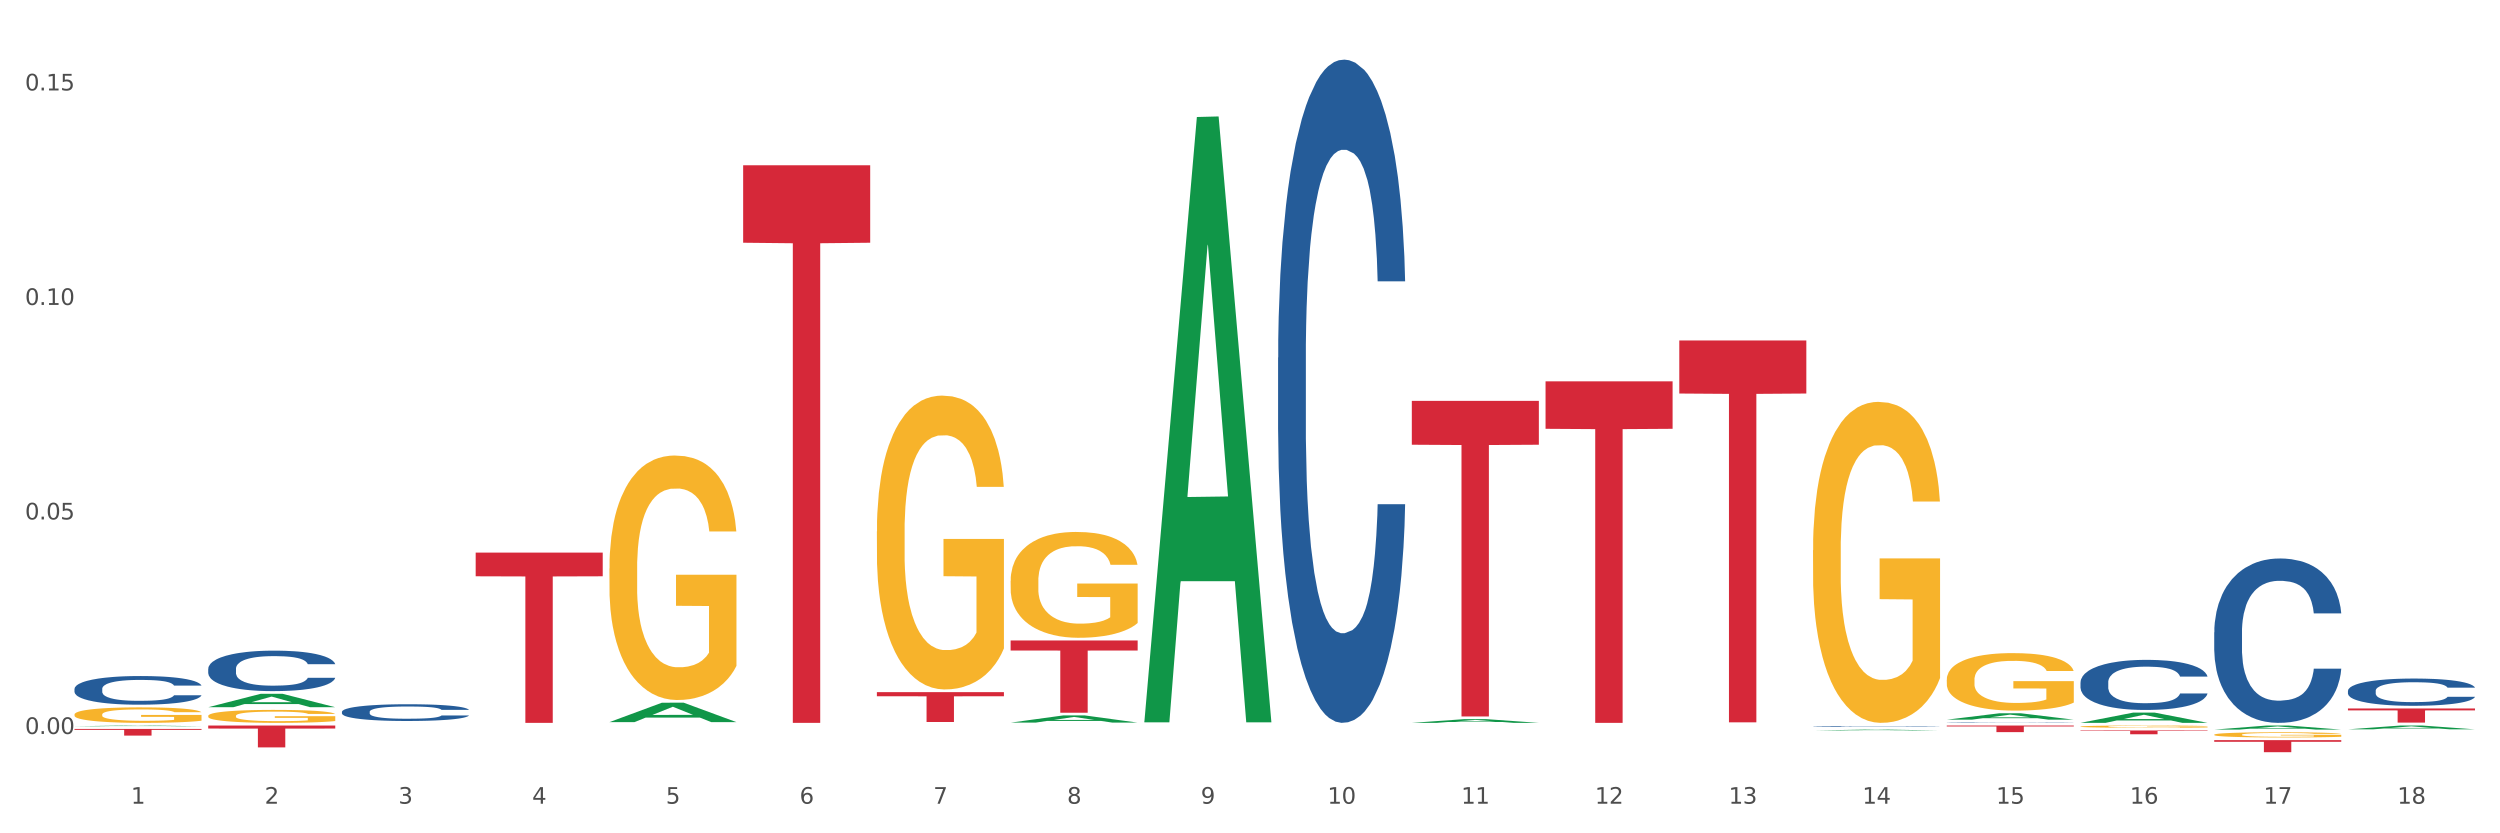
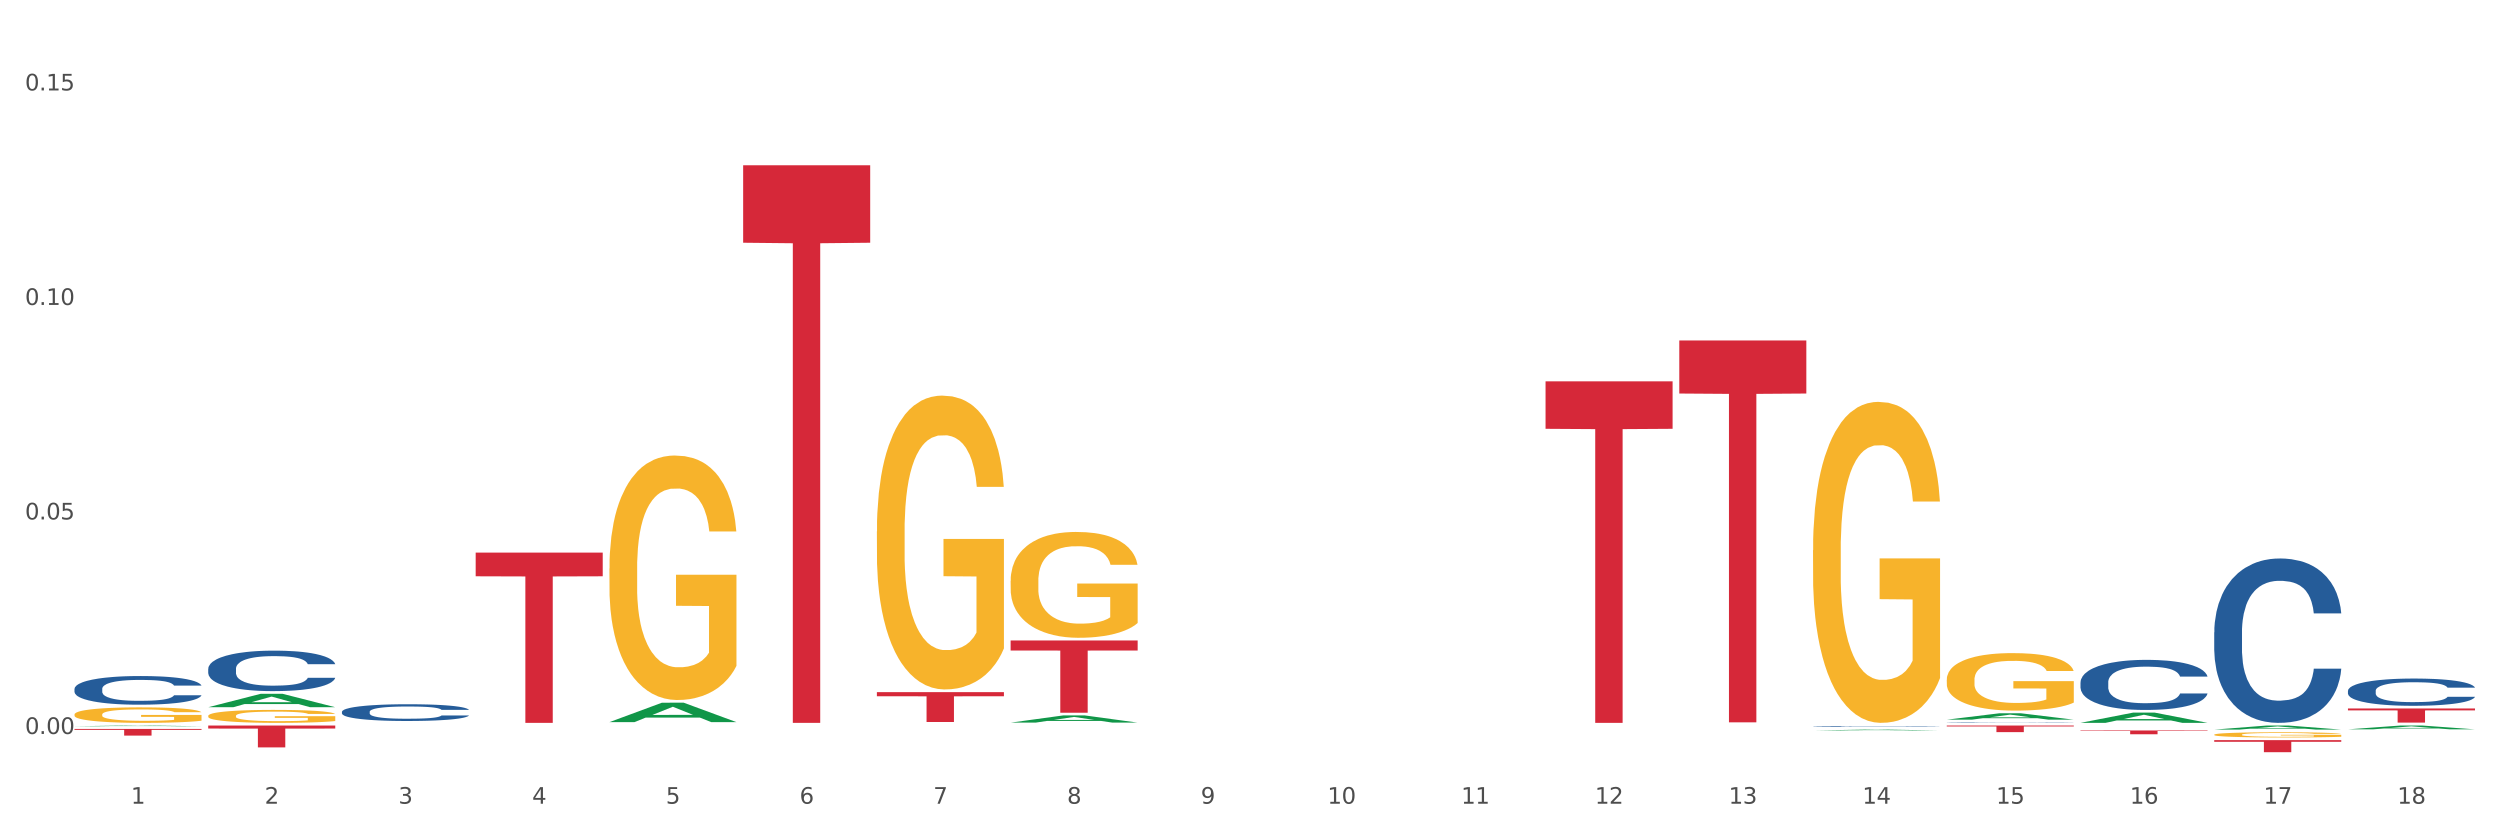
<svg xmlns="http://www.w3.org/2000/svg" xmlns:xlink="http://www.w3.org/1999/xlink" width="1080pt" height="360pt" viewBox="0 0 1080 360" version="1.1">
  <rect x="0" y="0" width="1080" height="360" fill="#333333" stroke="none" />
  <defs>
    <style type="text/css">*{stroke-linejoin: round; stroke-linecap: butt}</style>
  </defs>
  <g id="figure_1">
    <g id="patch_1">
      <path d="M 0 360  L 1080 360  L 1080 0  L 0 0  z " style="fill: #ffffff; stroke: #ffffff; stroke-linejoin: miter" />
    </g>
    <g id="axes_1">
      <g id="matplotlib.axis_1">
        <g id="xtick_1">
          <g id="text_1">
            <g style="fill: #4d4d4d" transform="translate(56.563 347.204) scale(0.096 -0.096)">
              <defs>
                <path id="DejaVuSans-31" d="M 794 531  L 1825 531  L 1825 4091  L 703 3866  L 703 4441  L 1819 4666  L 2450 4666  L 2450 531  L 3481 531  L 3481 0  L 794 0  L 794 531  z " transform="scale(0.016)" />
              </defs>
              <use xlink:href="#DejaVuSans-31" />
            </g>
          </g>
        </g>
        <g id="xtick_2">
          <g id="text_2">
            <g style="fill: #4d4d4d" transform="translate(114.336 347.204) scale(0.096 -0.096)">
              <defs>
                <path id="DejaVuSans-32" d="M 1228 531  L 3431 531  L 3431 0  L 469 0  L 469 531  Q 828 903 1448 1529  Q 2069 2156 2228 2338  Q 2531 2678 2651 2914  Q 2772 3150 2772 3378  Q 2772 3750 2511 3984  Q 2250 4219 1831 4219  Q 1534 4219 1204 4116  Q 875 4013 500 3803  L 500 4441  Q 881 4594 1212 4672  Q 1544 4750 1819 4750  Q 2544 4750 2975 4387  Q 3406 4025 3406 3419  Q 3406 3131 3298 2873  Q 3191 2616 2906 2266  Q 2828 2175 2409 1742  Q 1991 1309 1228 531  z " transform="scale(0.016)" />
              </defs>
              <use xlink:href="#DejaVuSans-32" />
            </g>
          </g>
        </g>
        <g id="xtick_3">
          <g id="text_3">
            <g style="fill: #4d4d4d" transform="translate(172.109 347.204) scale(0.096 -0.096)">
              <defs>
                <path id="DejaVuSans-33" d="M 2597 2516  Q 3050 2419 3304 2112  Q 3559 1806 3559 1356  Q 3559 666 3084 287  Q 2609 -91 1734 -91  Q 1441 -91 1130 -33  Q 819 25 488 141  L 488 750  Q 750 597 1062 519  Q 1375 441 1716 441  Q 2309 441 2620 675  Q 2931 909 2931 1356  Q 2931 1769 2642 2001  Q 2353 2234 1838 2234  L 1294 2234  L 1294 2753  L 1863 2753  Q 2328 2753 2575 2939  Q 2822 3125 2822 3475  Q 2822 3834 2567 4026  Q 2313 4219 1838 4219  Q 1578 4219 1281 4162  Q 984 4106 628 3988  L 628 4550  Q 988 4650 1302 4700  Q 1616 4750 1894 4750  Q 2613 4750 3031 4423  Q 3450 4097 3450 3541  Q 3450 3153 3228 2886  Q 3006 2619 2597 2516  z " transform="scale(0.016)" />
              </defs>
              <use xlink:href="#DejaVuSans-33" />
            </g>
          </g>
        </g>
        <g id="xtick_4">
          <g id="text_4">
            <g style="fill: #4d4d4d" transform="translate(229.882 347.204) scale(0.096 -0.096)">
              <defs>
                <path id="DejaVuSans-34" d="M 2419 4116  L 825 1625  L 2419 1625  L 2419 4116  z M 2253 4666  L 3047 4666  L 3047 1625  L 3713 1625  L 3713 1100  L 3047 1100  L 3047 0  L 2419 0  L 2419 1100  L 313 1100  L 313 1709  L 2253 4666  z " transform="scale(0.016)" />
              </defs>
              <use xlink:href="#DejaVuSans-34" />
            </g>
          </g>
        </g>
        <g id="xtick_5">
          <g id="text_5">
            <g style="fill: #4d4d4d" transform="translate(287.655 347.204) scale(0.096 -0.096)">
              <defs>
                <path id="DejaVuSans-35" d="M 691 4666  L 3169 4666  L 3169 4134  L 1269 4134  L 1269 2991  Q 1406 3038 1543 3061  Q 1681 3084 1819 3084  Q 2600 3084 3056 2656  Q 3513 2228 3513 1497  Q 3513 744 3044 326  Q 2575 -91 1722 -91  Q 1428 -91 1123 -41  Q 819 9 494 109  L 494 744  Q 775 591 1075 516  Q 1375 441 1709 441  Q 2250 441 2565 725  Q 2881 1009 2881 1497  Q 2881 1984 2565 2268  Q 2250 2553 1709 2553  Q 1456 2553 1204 2497  Q 953 2441 691 2322  L 691 4666  z " transform="scale(0.016)" />
              </defs>
              <use xlink:href="#DejaVuSans-35" />
            </g>
          </g>
        </g>
        <g id="xtick_6">
          <g id="text_6">
            <g style="fill: #4d4d4d" transform="translate(345.428 347.204) scale(0.096 -0.096)">
              <defs>
                <path id="DejaVuSans-36" d="M 2113 2584  Q 1688 2584 1439 2293  Q 1191 2003 1191 1497  Q 1191 994 1439 701  Q 1688 409 2113 409  Q 2538 409 2786 701  Q 3034 994 3034 1497  Q 3034 2003 2786 2293  Q 2538 2584 2113 2584  z M 3366 4563  L 3366 3988  Q 3128 4100 2886 4159  Q 2644 4219 2406 4219  Q 1781 4219 1451 3797  Q 1122 3375 1075 2522  Q 1259 2794 1537 2939  Q 1816 3084 2150 3084  Q 2853 3084 3261 2657  Q 3669 2231 3669 1497  Q 3669 778 3244 343  Q 2819 -91 2113 -91  Q 1303 -91 875 529  Q 447 1150 447 2328  Q 447 3434 972 4092  Q 1497 4750 2381 4750  Q 2619 4750 2861 4703  Q 3103 4656 3366 4563  z " transform="scale(0.016)" />
              </defs>
              <use xlink:href="#DejaVuSans-36" />
            </g>
          </g>
        </g>
        <g id="xtick_7">
          <g id="text_7">
            <g style="fill: #4d4d4d" transform="translate(403.201 347.204) scale(0.096 -0.096)">
              <defs>
                <path id="DejaVuSans-37" d="M 525 4666  L 3525 4666  L 3525 4397  L 1831 0  L 1172 0  L 2766 4134  L 525 4134  L 525 4666  z " transform="scale(0.016)" />
              </defs>
              <use xlink:href="#DejaVuSans-37" />
            </g>
          </g>
        </g>
        <g id="xtick_8">
          <g id="text_8">
            <g style="fill: #4d4d4d" transform="translate(460.974 347.204) scale(0.096 -0.096)">
              <defs>
                <path id="DejaVuSans-38" d="M 2034 2216  Q 1584 2216 1326 1975  Q 1069 1734 1069 1313  Q 1069 891 1326 650  Q 1584 409 2034 409  Q 2484 409 2743 651  Q 3003 894 3003 1313  Q 3003 1734 2745 1975  Q 2488 2216 2034 2216  z M 1403 2484  Q 997 2584 770 2862  Q 544 3141 544 3541  Q 544 4100 942 4425  Q 1341 4750 2034 4750  Q 2731 4750 3128 4425  Q 3525 4100 3525 3541  Q 3525 3141 3298 2862  Q 3072 2584 2669 2484  Q 3125 2378 3379 2068  Q 3634 1759 3634 1313  Q 3634 634 3220 271  Q 2806 -91 2034 -91  Q 1263 -91 848 271  Q 434 634 434 1313  Q 434 1759 690 2068  Q 947 2378 1403 2484  z M 1172 3481  Q 1172 3119 1398 2916  Q 1625 2713 2034 2713  Q 2441 2713 2670 2916  Q 2900 3119 2900 3481  Q 2900 3844 2670 4047  Q 2441 4250 2034 4250  Q 1625 4250 1398 4047  Q 1172 3844 1172 3481  z " transform="scale(0.016)" />
              </defs>
              <use xlink:href="#DejaVuSans-38" />
            </g>
          </g>
        </g>
        <g id="xtick_9">
          <g id="text_9">
            <g style="fill: #4d4d4d" transform="translate(518.747 347.204) scale(0.096 -0.096)">
              <defs>
                <path id="DejaVuSans-39" d="M 703 97  L 703 672  Q 941 559 1184 500  Q 1428 441 1663 441  Q 2288 441 2617 861  Q 2947 1281 2994 2138  Q 2813 1869 2534 1725  Q 2256 1581 1919 1581  Q 1219 1581 811 2004  Q 403 2428 403 3163  Q 403 3881 828 4315  Q 1253 4750 1959 4750  Q 2769 4750 3195 4129  Q 3622 3509 3622 2328  Q 3622 1225 3098 567  Q 2575 -91 1691 -91  Q 1453 -91 1209 -44  Q 966 3 703 97  z M 1959 2075  Q 2384 2075 2632 2365  Q 2881 2656 2881 3163  Q 2881 3666 2632 3958  Q 2384 4250 1959 4250  Q 1534 4250 1286 3958  Q 1038 3666 1038 3163  Q 1038 2656 1286 2365  Q 1534 2075 1959 2075  z " transform="scale(0.016)" />
              </defs>
              <use xlink:href="#DejaVuSans-39" />
            </g>
          </g>
        </g>
        <g id="xtick_10">
          <g id="text_10">
            <g style="fill: #4d4d4d" transform="translate(573.466 347.204) scale(0.096 -0.096)">
              <defs>
                <path id="DejaVuSans-30" d="M 2034 4250  Q 1547 4250 1301 3770  Q 1056 3291 1056 2328  Q 1056 1369 1301 889  Q 1547 409 2034 409  Q 2525 409 2770 889  Q 3016 1369 3016 2328  Q 3016 3291 2770 3770  Q 2525 4250 2034 4250  z M 2034 4750  Q 2819 4750 3233 4129  Q 3647 3509 3647 2328  Q 3647 1150 3233 529  Q 2819 -91 2034 -91  Q 1250 -91 836 529  Q 422 1150 422 2328  Q 422 3509 836 4129  Q 1250 4750 2034 4750  z " transform="scale(0.016)" />
              </defs>
              <use xlink:href="#DejaVuSans-31" />
              <use xlink:href="#DejaVuSans-30" transform="translate(63.623 0)" />
            </g>
          </g>
        </g>
        <g id="xtick_11">
          <g id="text_11">
            <g style="fill: #4d4d4d" transform="translate(631.239 347.204) scale(0.096 -0.096)">
              <use xlink:href="#DejaVuSans-31" />
              <use xlink:href="#DejaVuSans-31" transform="translate(63.623 0)" />
            </g>
          </g>
        </g>
        <g id="xtick_12">
          <g id="text_12">
            <g style="fill: #4d4d4d" transform="translate(689.012 347.204) scale(0.096 -0.096)">
              <use xlink:href="#DejaVuSans-31" />
              <use xlink:href="#DejaVuSans-32" transform="translate(63.623 0)" />
            </g>
          </g>
        </g>
        <g id="xtick_13">
          <g id="text_13">
            <g style="fill: #4d4d4d" transform="translate(746.785 347.204) scale(0.096 -0.096)">
              <use xlink:href="#DejaVuSans-31" />
              <use xlink:href="#DejaVuSans-33" transform="translate(63.623 0)" />
            </g>
          </g>
        </g>
        <g id="xtick_14">
          <g id="text_14">
            <g style="fill: #4d4d4d" transform="translate(804.558 347.204) scale(0.096 -0.096)">
              <use xlink:href="#DejaVuSans-31" />
              <use xlink:href="#DejaVuSans-34" transform="translate(63.623 0)" />
            </g>
          </g>
        </g>
        <g id="xtick_15">
          <g id="text_15">
            <g style="fill: #4d4d4d" transform="translate(862.331 347.204) scale(0.096 -0.096)">
              <use xlink:href="#DejaVuSans-31" />
              <use xlink:href="#DejaVuSans-35" transform="translate(63.623 0)" />
            </g>
          </g>
        </g>
        <g id="xtick_16">
          <g id="text_16">
            <g style="fill: #4d4d4d" transform="translate(920.104 347.204) scale(0.096 -0.096)">
              <use xlink:href="#DejaVuSans-31" />
              <use xlink:href="#DejaVuSans-36" transform="translate(63.623 0)" />
            </g>
          </g>
        </g>
        <g id="xtick_17">
          <g id="text_17">
            <g style="fill: #4d4d4d" transform="translate(977.877 347.204) scale(0.096 -0.096)">
              <use xlink:href="#DejaVuSans-31" />
              <use xlink:href="#DejaVuSans-37" transform="translate(63.623 0)" />
            </g>
          </g>
        </g>
        <g id="xtick_18">
          <g id="text_18">
            <g style="fill: #4d4d4d" transform="translate(1035.65 347.204) scale(0.096 -0.096)">
              <use xlink:href="#DejaVuSans-31" />
              <use xlink:href="#DejaVuSans-38" transform="translate(63.623 0)" />
            </g>
          </g>
        </g>
        <g id="xtick_19" />
        <g id="xtick_20" />
        <g id="xtick_21" />
        <g id="xtick_22" />
        <g id="xtick_23" />
        <g id="xtick_24" />
        <g id="xtick_25" />
        <g id="xtick_26" />
        <g id="xtick_27" />
        <g id="xtick_28" />
        <g id="xtick_29" />
        <g id="xtick_30" />
        <g id="xtick_31" />
        <g id="xtick_32" />
        <g id="xtick_33" />
        <g id="xtick_34" />
        <g id="xtick_35" />
      </g>
      <g id="matplotlib.axis_2">
        <g id="ytick_1">
          <g id="text_19">
            <g style="fill: #4d4d4d" transform="translate(10.8 317.075) scale(0.096 -0.096)">
              <defs>
                <path id="DejaVuSans-2e" d="M 684 794  L 1344 794  L 1344 0  L 684 0  L 684 794  z " transform="scale(0.016)" />
              </defs>
              <use xlink:href="#DejaVuSans-30" />
              <use xlink:href="#DejaVuSans-2e" transform="translate(63.623 0)" />
              <use xlink:href="#DejaVuSans-30" transform="translate(95.41 0)" />
              <use xlink:href="#DejaVuSans-30" transform="translate(159.033 0)" />
            </g>
          </g>
        </g>
        <g id="ytick_2">
          <g id="text_20">
            <g style="fill: #4d4d4d" transform="translate(10.8 224.407) scale(0.096 -0.096)">
              <use xlink:href="#DejaVuSans-30" />
              <use xlink:href="#DejaVuSans-2e" transform="translate(63.623 0)" />
              <use xlink:href="#DejaVuSans-30" transform="translate(95.41 0)" />
              <use xlink:href="#DejaVuSans-35" transform="translate(159.033 0)" />
            </g>
          </g>
        </g>
        <g id="ytick_3">
          <g id="text_21">
            <g style="fill: #4d4d4d" transform="translate(10.8 131.74) scale(0.096 -0.096)">
              <use xlink:href="#DejaVuSans-30" />
              <use xlink:href="#DejaVuSans-2e" transform="translate(63.623 0)" />
              <use xlink:href="#DejaVuSans-31" transform="translate(95.41 0)" />
              <use xlink:href="#DejaVuSans-30" transform="translate(159.033 0)" />
            </g>
          </g>
        </g>
        <g id="ytick_4">
          <g id="text_22">
            <g style="fill: #4d4d4d" transform="translate(10.8 39.072) scale(0.096 -0.096)">
              <use xlink:href="#DejaVuSans-30" />
              <use xlink:href="#DejaVuSans-2e" transform="translate(63.623 0)" />
              <use xlink:href="#DejaVuSans-31" transform="translate(95.41 0)" />
              <use xlink:href="#DejaVuSans-35" transform="translate(159.033 0)" />
            </g>
          </g>
        </g>
        <g id="ytick_5" />
        <g id="ytick_6" />
        <g id="ytick_7" />
      </g>
      <g id="PolyCollection_1">
        <path d="M 898.77 312.269  L 898.826 312.265  L 921.459 307.858  L 930.852 307.854  L 953.654 312.277  L 942.79 312.277  L 937.868 311.247  L 914.499 311.247  L 914.33 311.264  L 909.577 312.277  L 898.77 312.277  L 898.77 312.269  L 917.442 310.632  L 934.925 310.628  L 926.268 308.796  L 926.155 308.788  L 926.042 308.801  L 917.385 310.628  L 917.442 310.632  L 898.77 312.269  z " clip-path="url(#pf771d6d472)" style="fill: #109648" />
        <path d="M 956.543 315.189  L 956.599 315.188  L 979.232 313.429  L 988.625 313.428  L 1011.427 315.193  L 1000.563 315.193  L 995.641 314.782  L 972.272 314.782  L 972.103 314.788  L 967.35 315.193  L 956.543 315.193  L 956.543 315.189  L 975.215 314.536  L 992.698 314.535  L 984.041 313.804  L 983.928 313.801  L 983.815 313.806  L 975.158 314.535  L 975.215 314.536  L 956.543 315.189  z " clip-path="url(#pf771d6d472)" style="fill: #109648" />
        <path d="M 1014.316 315.075  L 1014.372 315.074  L 1037.005 313.429  L 1046.398 313.428  L 1069.2 315.078  L 1058.336 315.078  L 1053.414 314.694  L 1030.045 314.694  L 1029.876 314.7  L 1025.123 315.078  L 1014.316 315.078  L 1014.316 315.075  L 1032.988 314.465  L 1050.471 314.463  L 1041.814 313.78  L 1041.701 313.776  L 1041.588 313.781  L 1032.931 314.463  L 1032.988 314.465  L 1014.316 315.075  z " clip-path="url(#pf771d6d472)" style="fill: #109648" />
        <path d="M 436.586 250.931  L 436.651 250.889  L 436.651 249.386  L 436.78 248.092  L 437.428 244.96  L 438.4 242.371  L 439.113 240.993  L 439.826 239.866  L 440.668 238.738  L 441.705 237.569  L 443.584 235.857  L 444.75 234.98  L 446.176 234.062  L 448.768 232.725  L 450.647 231.974  L 452.591 231.347  L 455.766 230.596  L 457.84 230.262  L 460.043 230.011  L 462.7 229.844  L 464.708 229.802  L 469.115 229.928  L 472.873 230.303  L 474.687 230.596  L 477.02 231.097  L 478.251 231.431  L 480.26 232.099  L 482.334 232.976  L 483.759 233.727  L 485.898 235.147  L 487.517 236.567  L 489.008 238.321  L 489.785 239.532  L 490.369 240.659  L 490.887 241.953  L 491.405 244  L 479.742 244  L 479.288 242.538  L 478.575 241.16  L 477.539 239.824  L 476.631 238.989  L 475.076 237.945  L 473.651 237.277  L 472.16 236.776  L 470.346 236.358  L 468.92 236.149  L 466.912 235.982  L 462.959 236.024  L 460.302 236.358  L 458.488 236.776  L 457.321 237.151  L 456.285 237.569  L 455.118 238.154  L 453.757 239.031  L 452.785 239.824  L 451.814 240.826  L 451.036 241.828  L 450.323 242.997  L 449.74 244.25  L 449.286 245.545  L 448.898 247.131  L 448.574 249.762  L 448.574 255.483  L 448.703 256.777  L 449.027 258.489  L 449.416 259.783  L 450.064 261.328  L 450.647 262.372  L 451.749 263.876  L 452.98 265.128  L 453.952 265.922  L 454.924 266.59  L 456.609 267.508  L 458.488 268.26  L 460.108 268.719  L 462.311 269.137  L 463.801 269.304  L 465.097 269.387  L 468.272 269.387  L 470.54 269.262  L 473.067 268.97  L 475.011 268.594  L 476.631 268.135  L 478.446 267.383  L 479.612 266.673  L 479.612 257.946  L 465.356 257.904  L 465.356 252.1  L 491.47 252.1  L 491.47 269.137  L 490.369 270.014  L 489.137 270.807  L 487.841 271.517  L 485.898 272.394  L 483.565 273.229  L 481.491 273.814  L 479.288 274.315  L 476.696 274.774  L 473.327 275.191  L 471.253 275.358  L 468.661 275.484  L 465.616 275.526  L 462.959 275.442  L 460.367 275.233  L 457.645 274.857  L 454.989 274.315  L 452.98 273.772  L 450.971 273.104  L 448.833 272.227  L 447.148 271.392  L 445.852 270.64  L 444.426 269.68  L 442.871 268.427  L 441.705 267.3  L 440.668 266.13  L 439.567 264.627  L 438.789 263.333  L 438.011 261.704  L 437.558 260.493  L 437.039 258.614  L 436.651 255.984  L 436.586 250.931  z " clip-path="url(#pf771d6d472)" style="fill: #f7b32b" />
        <path d="M 378.813 229.56  L 378.878 229.444  L 378.878 225.27  L 379.007 221.676  L 379.655 212.981  L 380.627 205.793  L 381.34 201.967  L 382.053 198.837  L 382.895 195.706  L 383.932 192.46  L 385.811 187.707  L 386.977 185.272  L 388.403 182.721  L 390.995 179.011  L 392.874 176.924  L 394.818 175.185  L 397.993 173.098  L 400.067 172.171  L 402.27 171.475  L 404.927 171.012  L 406.935 170.896  L 411.342 171.243  L 415.1 172.287  L 416.914 173.098  L 419.247 174.49  L 420.478 175.417  L 422.487 177.272  L 424.561 179.707  L 425.986 181.794  L 428.125 185.736  L 429.745 189.678  L 431.235 194.547  L 432.012 197.909  L 432.596 201.039  L 433.114 204.633  L 433.632 210.314  L 421.969 210.314  L 421.515 206.257  L 420.802 202.431  L 419.766 198.721  L 418.858 196.402  L 417.303 193.503  L 415.878 191.648  L 414.387 190.257  L 412.573 189.098  L 411.147 188.518  L 409.139 188.054  L 405.186 188.17  L 402.529 189.098  L 400.715 190.257  L 399.548 191.301  L 398.512 192.46  L 397.345 194.083  L 395.984 196.518  L 395.013 198.721  L 394.041 201.503  L 393.263 204.286  L 392.55 207.532  L 391.967 211.01  L 391.513 214.604  L 391.125 219.01  L 390.801 226.314  L 390.801 242.197  L 390.93 245.791  L 391.254 250.545  L 391.643 254.139  L 392.291 258.429  L 392.874 261.327  L 393.976 265.501  L 395.207 268.979  L 396.179 271.182  L 397.151 273.037  L 398.836 275.587  L 400.715 277.674  L 402.335 278.95  L 404.538 280.109  L 406.028 280.573  L 407.324 280.805  L 410.499 280.805  L 412.767 280.457  L 415.294 279.645  L 417.238 278.602  L 418.858 277.326  L 420.673 275.24  L 421.839 273.269  L 421.839 249.038  L 407.583 248.922  L 407.583 232.806  L 433.697 232.806  L 433.697 280.109  L 432.596 282.544  L 431.364 284.746  L 430.068 286.717  L 428.125 289.152  L 425.792 291.471  L 423.718 293.094  L 421.515 294.485  L 418.923 295.761  L 415.554 296.92  L 413.48 297.384  L 410.888 297.731  L 407.843 297.847  L 405.186 297.616  L 402.594 297.036  L 399.872 295.992  L 397.216 294.485  L 395.207 292.978  L 393.198 291.123  L 391.06 288.688  L 389.375 286.37  L 388.079 284.283  L 386.654 281.616  L 385.098 278.138  L 383.932 275.008  L 382.895 271.761  L 381.794 267.588  L 381.016 263.994  L 380.238 259.472  L 379.785 256.11  L 379.266 250.893  L 378.878 243.589  L 378.813 229.56  z " clip-path="url(#pf771d6d472)" style="fill: #f7b32b" />
        <path d="M 263.267 245.592  L 263.332 245.495  L 263.332 242.023  L 263.461 239.032  L 264.109 231.797  L 265.081 225.817  L 265.794 222.633  L 266.507 220.029  L 267.349 217.424  L 268.386 214.723  L 270.265 210.768  L 271.432 208.742  L 272.857 206.62  L 275.449 203.533  L 277.328 201.797  L 279.272 200.35  L 282.447 198.613  L 284.521 197.842  L 286.724 197.263  L 289.381 196.877  L 291.389 196.78  L 295.796 197.07  L 299.554 197.938  L 301.368 198.613  L 303.701 199.771  L 304.932 200.543  L 306.941 202.086  L 309.015 204.112  L 310.44 205.848  L 312.579 209.128  L 314.199 212.408  L 315.689 216.459  L 316.466 219.257  L 317.05 221.861  L 317.568 224.852  L 318.086 229.579  L 306.423 229.579  L 305.969 226.202  L 305.256 223.019  L 304.22 219.932  L 303.312 218.003  L 301.757 215.591  L 300.332 214.048  L 298.841 212.89  L 297.027 211.925  L 295.601 211.443  L 293.593 211.057  L 289.64 211.154  L 286.983 211.925  L 285.169 212.89  L 284.002 213.758  L 282.966 214.723  L 281.799 216.073  L 280.439 218.099  L 279.467 219.932  L 278.495 222.247  L 277.717 224.562  L 277.004 227.263  L 276.421 230.157  L 275.967 233.148  L 275.579 236.814  L 275.255 242.891  L 275.255 256.107  L 275.384 259.097  L 275.708 263.052  L 276.097 266.043  L 276.745 269.612  L 277.328 272.023  L 278.43 275.496  L 279.661 278.39  L 280.633 280.223  L 281.605 281.766  L 283.29 283.889  L 285.169 285.625  L 286.789 286.686  L 288.992 287.651  L 290.482 288.037  L 291.778 288.23  L 294.953 288.23  L 297.221 287.94  L 299.748 287.265  L 301.692 286.397  L 303.312 285.336  L 305.127 283.599  L 306.293 281.959  L 306.293 261.798  L 292.037 261.702  L 292.037 248.293  L 318.151 248.293  L 318.151 287.651  L 317.05 289.677  L 315.819 291.509  L 314.523 293.149  L 312.579 295.175  L 310.246 297.104  L 308.172 298.455  L 305.969 299.613  L 303.377 300.674  L 300.008 301.638  L 297.934 302.024  L 295.342 302.314  L 292.297 302.41  L 289.64 302.217  L 287.048 301.735  L 284.326 300.867  L 281.67 299.613  L 279.661 298.359  L 277.652 296.815  L 275.514 294.789  L 273.829 292.86  L 272.533 291.124  L 271.108 288.905  L 269.552 286.011  L 268.386 283.406  L 267.349 280.705  L 266.248 277.233  L 265.47 274.242  L 264.692 270.48  L 264.239 267.682  L 263.721 263.342  L 263.332 257.264  L 263.267 245.592  z " clip-path="url(#pf771d6d472)" style="fill: #f7b32b" />
        <path d="M 89.948 309.264  L 90.013 309.258  L 90.013 309.074  L 90.142 308.916  L 90.79 308.532  L 91.762 308.215  L 92.475 308.046  L 93.188 307.908  L 94.03 307.77  L 95.067 307.626  L 96.946 307.417  L 98.113 307.309  L 99.538 307.197  L 102.13 307.033  L 104.009 306.941  L 105.953 306.864  L 109.128 306.772  L 111.202 306.731  L 113.405 306.7  L 116.062 306.68  L 118.071 306.675  L 122.477 306.69  L 126.235 306.736  L 128.049 306.772  L 130.382 306.833  L 131.613 306.874  L 133.622 306.956  L 135.696 307.064  L 137.121 307.156  L 139.26 307.33  L 140.88 307.504  L 142.37 307.718  L 143.148 307.867  L 143.731 308.005  L 144.249 308.164  L 144.768 308.414  L 133.104 308.414  L 132.65 308.235  L 131.937 308.066  L 130.901 307.903  L 129.993 307.8  L 128.438 307.672  L 127.013 307.59  L 125.522 307.529  L 123.708 307.478  L 122.282 307.452  L 120.274 307.432  L 116.321 307.437  L 113.664 307.478  L 111.85 307.529  L 110.684 307.575  L 109.647 307.626  L 108.48 307.698  L 107.12 307.805  L 106.148 307.903  L 105.176 308.025  L 104.398 308.148  L 103.685 308.291  L 103.102 308.445  L 102.648 308.604  L 102.26 308.798  L 101.936 309.12  L 101.936 309.821  L 102.065 309.98  L 102.389 310.19  L 102.778 310.348  L 103.426 310.538  L 104.009 310.665  L 105.111 310.85  L 106.342 311.003  L 107.314 311.1  L 108.286 311.182  L 109.971 311.295  L 111.85 311.387  L 113.47 311.443  L 115.673 311.494  L 117.163 311.515  L 118.459 311.525  L 121.634 311.525  L 123.902 311.51  L 126.43 311.474  L 128.373 311.428  L 129.993 311.371  L 131.808 311.279  L 132.974 311.192  L 132.974 310.123  L 118.719 310.118  L 118.719 309.407  L 144.832 309.407  L 144.832 311.494  L 143.731 311.602  L 142.5 311.699  L 141.204 311.786  L 139.26 311.893  L 136.927 311.996  L 134.853 312.067  L 132.65 312.129  L 130.058 312.185  L 126.689 312.236  L 124.615 312.257  L 122.023 312.272  L 118.978 312.277  L 116.321 312.267  L 113.729 312.241  L 111.007 312.195  L 108.351 312.129  L 106.342 312.062  L 104.333 311.98  L 102.195 311.873  L 100.51 311.771  L 99.214 311.678  L 97.789 311.561  L 96.233 311.407  L 95.067 311.269  L 94.03 311.126  L 92.929 310.942  L 92.151 310.783  L 91.374 310.584  L 90.92 310.435  L 90.402 310.205  L 90.013 309.883  L 89.948 309.264  z " clip-path="url(#pf771d6d472)" style="fill: #f7b32b" />
        <path d="M 956.543 317.382  L 956.607 317.38  L 956.607 317.306  L 956.737 317.243  L 957.385 317.089  L 958.357 316.961  L 959.07 316.894  L 959.783 316.838  L 960.625 316.783  L 961.662 316.725  L 963.541 316.641  L 964.707 316.598  L 966.133 316.553  L 968.725 316.487  L 970.604 316.45  L 972.548 316.419  L 975.723 316.382  L 977.797 316.366  L 980 316.354  L 982.656 316.345  L 984.665 316.343  L 989.072 316.35  L 992.83 316.368  L 994.644 316.382  L 996.977 316.407  L 998.208 316.423  L 1000.217 316.456  L 1002.29 316.499  L 1003.716 316.536  L 1005.854 316.606  L 1007.474 316.676  L 1008.965 316.762  L 1009.742 316.822  L 1010.325 316.877  L 1010.844 316.941  L 1011.362 317.041  L 999.698 317.041  L 999.245 316.97  L 998.532 316.902  L 997.495 316.836  L 996.588 316.795  L 995.033 316.744  L 993.607 316.711  L 992.117 316.686  L 990.303 316.666  L 988.877 316.655  L 986.868 316.647  L 982.916 316.649  L 980.259 316.666  L 978.445 316.686  L 977.278 316.705  L 976.241 316.725  L 975.075 316.754  L 973.714 316.797  L 972.742 316.836  L 971.77 316.885  L 970.993 316.935  L 970.28 316.992  L 969.697 317.054  L 969.243 317.117  L 968.854 317.195  L 968.53 317.325  L 968.53 317.606  L 968.66 317.67  L 968.984 317.754  L 969.373 317.817  L 970.021 317.893  L 970.604 317.945  L 971.706 318.018  L 972.937 318.08  L 973.909 318.119  L 974.881 318.152  L 976.565 318.197  L 978.445 318.234  L 980.065 318.257  L 982.268 318.277  L 983.758 318.285  L 985.054 318.289  L 988.229 318.289  L 990.497 318.283  L 993.024 318.269  L 994.968 318.25  L 996.588 318.228  L 998.403 318.191  L 999.569 318.156  L 999.569 317.727  L 985.313 317.725  L 985.313 317.44  L 1011.427 317.44  L 1011.427 318.277  L 1010.325 318.32  L 1009.094 318.359  L 1007.798 318.394  L 1005.854 318.437  L 1003.522 318.478  L 1001.448 318.507  L 999.245 318.532  L 996.653 318.554  L 993.283 318.575  L 991.21 318.583  L 988.618 318.589  L 985.572 318.591  L 982.916 318.587  L 980.324 318.577  L 977.602 318.558  L 974.945 318.532  L 972.937 318.505  L 970.928 318.472  L 968.79 318.429  L 967.105 318.388  L 965.809 318.351  L 964.383 318.304  L 962.828 318.242  L 961.662 318.187  L 960.625 318.129  L 959.523 318.055  L 958.746 317.992  L 957.968 317.912  L 957.515 317.852  L 956.996 317.76  L 956.607 317.631  L 956.543 317.382  z " clip-path="url(#pf771d6d472)" style="fill: #f7b32b" />
-         <path d="M 898.77 313.875  L 898.835 313.874  L 898.835 313.843  L 898.964 313.815  L 899.612 313.749  L 900.584 313.694  L 901.297 313.665  L 902.01 313.641  L 902.852 313.617  L 903.889 313.592  L 905.768 313.556  L 906.934 313.537  L 908.36 313.518  L 910.952 313.49  L 912.831 313.474  L 914.775 313.46  L 917.95 313.445  L 920.024 313.437  L 922.227 313.432  L 924.884 313.429  L 926.892 313.428  L 931.299 313.43  L 935.057 313.438  L 936.871 313.445  L 939.204 313.455  L 940.435 313.462  L 942.444 313.476  L 944.517 313.495  L 945.943 313.511  L 948.081 313.541  L 949.701 313.571  L 951.192 313.608  L 951.969 313.634  L 952.552 313.658  L 953.071 313.685  L 953.589 313.728  L 941.926 313.728  L 941.472 313.697  L 940.759 313.668  L 939.722 313.64  L 938.815 313.622  L 937.26 313.6  L 935.834 313.586  L 934.344 313.575  L 932.53 313.567  L 931.104 313.562  L 929.095 313.559  L 925.143 313.56  L 922.486 313.567  L 920.672 313.575  L 919.505 313.583  L 918.468 313.592  L 917.302 313.605  L 915.941 313.623  L 914.969 313.64  L 913.997 313.661  L 913.22 313.682  L 912.507 313.707  L 911.924 313.734  L 911.47 313.761  L 911.081 313.795  L 910.757 313.85  L 910.757 313.972  L 910.887 313.999  L 911.211 314.035  L 911.6 314.063  L 912.248 314.095  L 912.831 314.118  L 913.933 314.149  L 915.164 314.176  L 916.136 314.193  L 917.108 314.207  L 918.792 314.226  L 920.672 314.242  L 922.292 314.252  L 924.495 314.261  L 925.985 314.264  L 927.281 314.266  L 930.456 314.266  L 932.724 314.263  L 935.251 314.257  L 937.195 314.249  L 938.815 314.24  L 940.63 314.224  L 941.796 314.209  L 941.796 314.024  L 927.54 314.023  L 927.54 313.9  L 953.654 313.9  L 953.654 314.261  L 952.552 314.279  L 951.321 314.296  L 950.025 314.311  L 948.081 314.33  L 945.749 314.347  L 943.675 314.36  L 941.472 314.37  L 938.88 314.38  L 935.51 314.389  L 933.437 314.393  L 930.845 314.395  L 927.799 314.396  L 925.143 314.394  L 922.551 314.39  L 919.829 314.382  L 917.172 314.37  L 915.164 314.359  L 913.155 314.345  L 911.017 314.326  L 909.332 314.309  L 908.036 314.293  L 906.61 314.272  L 905.055 314.246  L 903.889 314.222  L 902.852 314.197  L 901.75 314.165  L 900.973 314.138  L 900.195 314.103  L 899.742 314.078  L 899.223 314.038  L 898.835 313.982  L 898.77 313.875  z " clip-path="url(#pf771d6d472)" style="fill: #f7b32b" />
        <path d="M 840.997 293.625  L 841.062 293.603  L 841.062 292.786  L 841.191 292.083  L 841.839 290.381  L 842.811 288.974  L 843.524 288.226  L 844.237 287.613  L 845.079 287  L 846.116 286.365  L 847.995 285.435  L 849.161 284.959  L 850.587 284.459  L 853.179 283.733  L 855.058 283.325  L 857.002 282.985  L 860.177 282.576  L 862.251 282.395  L 864.454 282.259  L 867.111 282.168  L 869.119 282.145  L 873.526 282.213  L 877.284 282.417  L 879.098 282.576  L 881.431 282.849  L 882.662 283.03  L 884.671 283.393  L 886.744 283.869  L 888.17 284.278  L 890.308 285.049  L 891.928 285.821  L 893.419 286.774  L 894.196 287.431  L 894.779 288.044  L 895.298 288.747  L 895.816 289.859  L 884.153 289.859  L 883.699 289.065  L 882.986 288.316  L 881.949 287.59  L 881.042 287.137  L 879.487 286.569  L 878.061 286.206  L 876.571 285.934  L 874.757 285.707  L 873.331 285.594  L 871.322 285.503  L 867.37 285.526  L 864.713 285.707  L 862.899 285.934  L 861.732 286.138  L 860.695 286.365  L 859.529 286.683  L 858.168 287.159  L 857.196 287.59  L 856.224 288.135  L 855.447 288.679  L 854.734 289.315  L 854.151 289.995  L 853.697 290.699  L 853.308 291.561  L 852.984 292.99  L 852.984 296.098  L 853.114 296.802  L 853.438 297.732  L 853.827 298.435  L 854.475 299.275  L 855.058 299.842  L 856.16 300.659  L 857.391 301.339  L 858.363 301.77  L 859.335 302.133  L 861.019 302.632  L 862.899 303.041  L 864.519 303.29  L 866.722 303.517  L 868.212 303.608  L 869.508 303.653  L 872.683 303.653  L 874.951 303.585  L 877.478 303.427  L 879.422 303.222  L 881.042 302.973  L 882.857 302.564  L 884.023 302.179  L 884.023 297.437  L 869.767 297.414  L 869.767 294.261  L 895.881 294.261  L 895.881 303.517  L 894.779 303.994  L 893.548 304.425  L 892.252 304.81  L 890.308 305.287  L 887.976 305.741  L 885.902 306.058  L 883.699 306.331  L 881.107 306.58  L 877.737 306.807  L 875.664 306.898  L 873.072 306.966  L 870.026 306.989  L 867.37 306.943  L 864.778 306.83  L 862.056 306.626  L 859.4 306.331  L 857.391 306.036  L 855.382 305.673  L 853.244 305.196  L 851.559 304.742  L 850.263 304.334  L 848.837 303.812  L 847.282 303.132  L 846.116 302.519  L 845.079 301.884  L 843.977 301.067  L 843.2 300.364  L 842.422 299.479  L 841.969 298.821  L 841.45 297.8  L 841.062 296.371  L 840.997 293.625  z " clip-path="url(#pf771d6d472)" style="fill: #f7b32b" />
        <path d="M 783.224 237.684  L 783.289 237.557  L 783.289 232.998  L 783.418 229.072  L 784.066 219.574  L 785.038 211.722  L 785.751 207.543  L 786.464 204.123  L 787.306 200.704  L 788.343 197.158  L 790.222 191.965  L 791.388 189.306  L 792.814 186.52  L 795.406 182.467  L 797.285 180.187  L 799.229 178.288  L 802.404 176.008  L 804.478 174.995  L 806.681 174.235  L 809.338 173.729  L 811.346 173.602  L 815.753 173.982  L 819.511 175.122  L 821.325 176.008  L 823.658 177.528  L 824.889 178.541  L 826.898 180.567  L 828.971 183.227  L 830.397 185.507  L 832.535 189.812  L 834.155 194.118  L 835.646 199.437  L 836.423 203.11  L 837.007 206.529  L 837.525 210.455  L 838.043 216.661  L 826.38 216.661  L 825.926 212.228  L 825.213 208.049  L 824.176 203.997  L 823.269 201.464  L 821.714 198.298  L 820.288 196.271  L 818.798 194.752  L 816.984 193.485  L 815.558 192.852  L 813.549 192.345  L 809.597 192.472  L 806.94 193.485  L 805.126 194.752  L 803.959 195.891  L 802.922 197.158  L 801.756 198.931  L 800.395 201.59  L 799.423 203.997  L 798.451 207.036  L 797.674 210.075  L 796.961 213.621  L 796.378 217.421  L 795.924 221.347  L 795.535 226.159  L 795.211 234.138  L 795.211 251.488  L 795.341 255.414  L 795.665 260.606  L 796.054 264.532  L 796.702 269.218  L 797.285 272.384  L 798.387 276.943  L 799.618 280.743  L 800.59 283.149  L 801.562 285.175  L 803.246 287.961  L 805.126 290.241  L 806.746 291.634  L 808.949 292.901  L 810.439 293.407  L 811.735 293.66  L 814.91 293.66  L 817.178 293.28  L 819.705 292.394  L 821.649 291.254  L 823.269 289.861  L 825.084 287.582  L 826.25 285.429  L 826.25 258.96  L 811.994 258.833  L 811.994 241.23  L 838.108 241.23  L 838.108 292.901  L 837.007 295.56  L 835.775 297.966  L 834.479 300.119  L 832.535 302.779  L 830.203 305.312  L 828.129 307.085  L 825.926 308.604  L 823.334 309.997  L 819.964 311.264  L 817.891 311.771  L 815.299 312.15  L 812.253 312.277  L 809.597 312.024  L 807.005 311.391  L 804.283 310.251  L 801.627 308.604  L 799.618 306.958  L 797.609 304.932  L 795.471 302.272  L 793.786 299.739  L 792.49 297.46  L 791.064 294.547  L 789.509 290.748  L 788.343 287.328  L 787.306 283.782  L 786.204 279.223  L 785.427 275.297  L 784.649 270.358  L 784.196 266.685  L 783.677 260.986  L 783.289 253.008  L 783.224 237.684  z " clip-path="url(#pf771d6d472)" style="fill: #f7b32b" />
        <path d="M 32.175 308.674  L 32.24 308.668  L 32.24 308.447  L 32.369 308.258  L 33.017 307.799  L 33.989 307.42  L 34.702 307.218  L 35.415 307.053  L 36.257 306.887  L 37.294 306.716  L 39.173 306.465  L 40.34 306.337  L 41.765 306.202  L 44.357 306.007  L 46.236 305.896  L 48.18 305.805  L 51.355 305.695  L 53.429 305.646  L 55.632 305.609  L 58.289 305.584  L 60.298 305.578  L 64.704 305.597  L 68.462 305.652  L 70.277 305.695  L 72.609 305.768  L 73.84 305.817  L 75.849 305.915  L 77.923 306.043  L 79.348 306.153  L 81.487 306.361  L 83.107 306.569  L 84.597 306.826  L 85.375 307.004  L 85.958 307.169  L 86.476 307.358  L 86.995 307.658  L 75.331 307.658  L 74.877 307.444  L 74.164 307.242  L 73.128 307.046  L 72.22 306.924  L 70.665 306.771  L 69.24 306.673  L 67.749 306.6  L 65.935 306.539  L 64.509 306.508  L 62.501 306.484  L 58.548 306.49  L 55.891 306.539  L 54.077 306.6  L 52.911 306.655  L 51.874 306.716  L 50.707 306.802  L 49.347 306.93  L 48.375 307.046  L 47.403 307.193  L 46.625 307.34  L 45.912 307.511  L 45.329 307.695  L 44.876 307.885  L 44.487 308.117  L 44.163 308.502  L 44.163 309.341  L 44.292 309.53  L 44.616 309.781  L 45.005 309.971  L 45.653 310.197  L 46.236 310.35  L 47.338 310.57  L 48.569 310.754  L 49.541 310.87  L 50.513 310.968  L 52.198 311.102  L 54.077 311.213  L 55.697 311.28  L 57.9 311.341  L 59.39 311.366  L 60.686 311.378  L 63.861 311.378  L 66.129 311.359  L 68.657 311.317  L 70.601 311.262  L 72.22 311.194  L 74.035 311.084  L 75.201 310.98  L 75.201 309.702  L 60.946 309.695  L 60.946 308.845  L 87.059 308.845  L 87.059 311.341  L 85.958 311.47  L 84.727 311.586  L 83.431 311.69  L 81.487 311.818  L 79.154 311.941  L 77.08 312.026  L 74.877 312.1  L 72.285 312.167  L 68.916 312.228  L 66.842 312.253  L 64.25 312.271  L 61.205 312.277  L 58.548 312.265  L 55.956 312.234  L 53.235 312.179  L 50.578 312.1  L 48.569 312.02  L 46.56 311.922  L 44.422 311.794  L 42.737 311.671  L 41.441 311.561  L 40.016 311.421  L 38.46 311.237  L 37.294 311.072  L 36.257 310.901  L 35.156 310.68  L 34.378 310.491  L 33.601 310.252  L 33.147 310.075  L 32.629 309.799  L 32.24 309.414  L 32.175 308.674  z " clip-path="url(#pf771d6d472)" style="fill: #f7b32b" />
-         <path d="M 609.905 173.178  L 664.789 173.178  L 664.789 192.124  L 643.2 192.252  L 643.2 309.513  L 631.364 309.513  L 631.364 192.252  L 609.905 192.124  L 609.905 173.306  L 609.905 173.178  z " clip-path="url(#pf771d6d472)" style="fill: #d62839" />
        <path d="M 436.586 276.676  L 491.47 276.676  L 491.47 281.017  L 469.881 281.046  L 469.881 307.913  L 458.045 307.913  L 458.045 281.046  L 436.586 281.017  L 436.586 276.706  L 436.586 276.676  z " clip-path="url(#pf771d6d472)" style="fill: #d62839" />
        <path d="M 378.813 298.998  L 433.697 298.998  L 433.697 300.792  L 412.108 300.804  L 412.108 311.909  L 400.272 311.909  L 400.272 300.804  L 378.813 300.792  L 378.813 299.01  L 378.813 298.998  z " clip-path="url(#pf771d6d472)" style="fill: #d62839" />
        <path d="M 321.04 71.383  L 375.924 71.383  L 375.924 104.859  L 354.335 105.085  L 354.335 312.277  L 342.499 312.277  L 342.499 105.085  L 321.04 104.859  L 321.04 71.609  L 321.04 71.383  z " clip-path="url(#pf771d6d472)" style="fill: #d62839" />
        <path d="M 840.997 313.428  L 895.881 313.428  L 895.881 313.824  L 874.291 313.826  L 874.291 316.276  L 862.456 316.276  L 862.456 313.826  L 840.997 313.824  L 840.997 313.43  L 840.997 313.428  z " clip-path="url(#pf771d6d472)" style="fill: #d62839" />
        <path d="M 898.77 315.547  L 953.654 315.547  L 953.654 315.777  L 932.064 315.778  L 932.064 317.201  L 920.229 317.201  L 920.229 315.778  L 898.77 315.777  L 898.77 315.548  L 898.77 315.547  z " clip-path="url(#pf771d6d472)" style="fill: #d62839" />
        <path d="M 725.451 147.079  L 780.335 147.079  L 780.335 170.003  L 758.746 170.158  L 758.746 312.038  L 746.91 312.038  L 746.91 170.158  L 725.451 170.003  L 725.451 147.234  L 725.451 147.079  z " clip-path="url(#pf771d6d472)" style="fill: #d62839" />
        <path d="M 667.678 164.742  L 722.562 164.742  L 722.562 185.244  L 700.973 185.383  L 700.973 312.277  L 689.137 312.277  L 689.137 185.383  L 667.678 185.244  L 667.678 164.88  L 667.678 164.742  z " clip-path="url(#pf771d6d472)" style="fill: #d62839" />
        <path d="M 956.543 319.742  L 1011.427 319.742  L 1011.427 320.466  L 989.837 320.47  L 989.837 324.95  L 978.002 324.95  L 978.002 320.47  L 956.543 320.466  L 956.543 319.747  L 956.543 319.742  z " clip-path="url(#pf771d6d472)" style="fill: #d62839" />
        <path d="M 1014.316 306.052  L 1069.2 306.052  L 1069.2 306.902  L 1047.61 306.908  L 1047.61 312.171  L 1035.775 312.171  L 1035.775 306.908  L 1014.316 306.902  L 1014.316 306.058  L 1014.316 306.052  z " clip-path="url(#pf771d6d472)" style="fill: #d62839" />
        <path d="M 205.494 238.736  L 260.378 238.736  L 260.378 248.956  L 238.789 249.025  L 238.789 312.277  L 226.953 312.277  L 226.953 249.025  L 205.494 248.956  L 205.494 238.805  L 205.494 238.736  z " clip-path="url(#pf771d6d472)" style="fill: #d62839" />
        <path d="M 89.948 313.428  L 144.832 313.428  L 144.832 314.739  L 123.243 314.748  L 123.243 322.865  L 111.407 322.865  L 111.407 314.748  L 89.948 314.739  L 89.948 313.437  L 89.948 313.428  z " clip-path="url(#pf771d6d472)" style="fill: #d62839" />
        <path d="M 1014.316 298.421  L 1014.381 298.41  L 1014.381 298.109  L 1014.575 297.7  L 1015.289 296.948  L 1016.197 296.379  L 1017.754 295.712  L 1018.597 295.433  L 1019.7 295.121  L 1021.971 294.616  L 1024.566 294.186  L 1026.382 293.95  L 1027.745 293.799  L 1030.794 293.531  L 1032.546 293.412  L 1034.362 293.316  L 1035.919 293.251  L 1038.514 293.176  L 1040.59 293.144  L 1042.99 293.133  L 1045.002 293.144  L 1047.661 293.187  L 1051.554 293.316  L 1053.046 293.391  L 1055.057 293.52  L 1057.133 293.692  L 1058.82 293.864  L 1060.766 294.111  L 1062.777 294.433  L 1064.724 294.842  L 1066.086 295.218  L 1067.189 295.615  L 1068.162 296.099  L 1068.876 296.626  L 1069.2 297.066  L 1057.328 297.066  L 1057.003 296.669  L 1056.355 296.239  L 1055.706 295.949  L 1054.992 295.712  L 1053.889 295.444  L 1052.916 295.272  L 1051.294 295.067  L 1049.802 294.938  L 1048.57 294.863  L 1047.078 294.799  L 1043.899 294.734  L 1041.628 294.734  L 1040.201 294.756  L 1038.449 294.809  L 1036.957 294.885  L 1035.205 295.014  L 1033.843 295.153  L 1032.481 295.336  L 1031.702 295.465  L 1030.534 295.701  L 1029.756 295.895  L 1028.718 296.228  L 1028.134 296.465  L 1027.096 297.077  L 1026.642 297.529  L 1026.447 297.84  L 1026.318 298.184  L 1026.318 299.861  L 1026.707 300.613  L 1027.031 300.935  L 1027.55 301.301  L 1028.523 301.774  L 1029.951 302.236  L 1031.443 302.569  L 1032.675 302.773  L 1033.843 302.924  L 1035.011 303.042  L 1036.438 303.149  L 1037.606 303.214  L 1039.357 303.278  L 1041.433 303.311  L 1043.055 303.311  L 1046.364 303.257  L 1047.856 303.203  L 1049.283 303.128  L 1050.84 303.01  L 1052.073 302.881  L 1052.787 302.784  L 1053.954 302.58  L 1054.863 302.365  L 1055.641 302.118  L 1056.16 301.903  L 1056.744 301.58  L 1057.198 301.215  L 1057.328 301.021  L 1069.2 301.021  L 1068.94 301.408  L 1068.486 301.784  L 1067.578 302.29  L 1066.864 302.58  L 1065.762 302.934  L 1064.594 303.235  L 1062.972 303.568  L 1061.48 303.816  L 1059.923 304.031  L 1058.236 304.224  L 1055.187 304.493  L 1054.084 304.568  L 1051.749 304.697  L 1049.932 304.772  L 1047.272 304.847  L 1044.547 304.89  L 1041.693 304.901  L 1039.163 304.88  L 1036.373 304.815  L 1034.622 304.751  L 1032.675 304.654  L 1030.405 304.503  L 1028.264 304.321  L 1026.253 304.106  L 1024.371 303.859  L 1022.62 303.579  L 1020.349 303.117  L 1018.662 302.666  L 1017.43 302.247  L 1016.586 301.892  L 1015.743 301.441  L 1015.289 301.129  L 1014.575 300.377  L 1014.316 299.678  L 1014.316 298.421  z " clip-path="url(#pf771d6d472)" style="fill: #255c99" />
        <path d="M 147.721 307.483  L 147.786 307.476  L 147.786 307.291  L 147.98 307.04  L 148.694 306.577  L 149.602 306.227  L 151.159 305.818  L 152.003 305.646  L 153.106 305.454  L 155.376 305.144  L 157.971 304.879  L 159.788 304.734  L 161.15 304.642  L 164.199 304.476  L 165.951 304.404  L 167.767 304.344  L 169.324 304.305  L 171.919 304.258  L 173.995 304.239  L 176.396 304.232  L 178.407 304.239  L 181.067 304.265  L 184.959 304.344  L 186.451 304.391  L 188.463 304.47  L 190.539 304.576  L 192.225 304.681  L 194.172 304.833  L 196.183 305.031  L 198.129 305.283  L 199.491 305.514  L 200.594 305.758  L 201.567 306.056  L 202.281 306.379  L 202.605 306.65  L 190.733 306.65  L 190.409 306.406  L 189.76 306.141  L 189.111 305.963  L 188.398 305.818  L 187.295 305.653  L 186.322 305.547  L 184.7 305.421  L 183.208 305.342  L 181.975 305.296  L 180.483 305.256  L 177.304 305.216  L 175.033 305.216  L 173.606 305.23  L 171.854 305.263  L 170.362 305.309  L 168.611 305.388  L 167.248 305.474  L 165.886 305.586  L 165.107 305.666  L 163.94 305.811  L 163.161 305.93  L 162.123 306.135  L 161.539 306.28  L 160.501 306.657  L 160.047 306.934  L 159.853 307.126  L 159.723 307.337  L 159.723 308.368  L 160.112 308.83  L 160.436 309.029  L 160.955 309.253  L 161.929 309.544  L 163.356 309.828  L 164.848 310.033  L 166.081 310.158  L 167.248 310.251  L 168.416 310.324  L 169.843 310.39  L 171.011 310.429  L 172.763 310.469  L 174.839 310.489  L 176.461 310.489  L 179.769 310.456  L 181.261 310.423  L 182.689 310.377  L 184.246 310.304  L 185.478 310.225  L 186.192 310.165  L 187.36 310.04  L 188.268 309.907  L 189.046 309.755  L 189.565 309.623  L 190.149 309.425  L 190.603 309.2  L 190.733 309.082  L 202.605 309.082  L 202.346 309.319  L 201.892 309.551  L 200.983 309.861  L 200.27 310.04  L 199.167 310.258  L 197.999 310.443  L 196.377 310.647  L 194.885 310.799  L 193.328 310.932  L 191.641 311.05  L 188.592 311.216  L 187.489 311.262  L 185.154 311.341  L 183.337 311.387  L 180.678 311.434  L 177.953 311.46  L 175.098 311.467  L 172.568 311.453  L 169.778 311.414  L 168.027 311.374  L 166.081 311.315  L 163.81 311.222  L 161.669 311.11  L 159.658 310.978  L 157.777 310.826  L 156.025 310.654  L 153.754 310.37  L 152.068 310.092  L 150.835 309.835  L 149.992 309.617  L 149.148 309.339  L 148.694 309.148  L 147.98 308.685  L 147.721 308.256  L 147.721 307.483  z " clip-path="url(#pf771d6d472)" style="fill: #255c99" />
        <path d="M 89.948 288.934  L 90.013 288.918  L 90.013 288.471  L 90.207 287.864  L 90.921 286.746  L 91.829 285.9  L 93.386 284.91  L 94.23 284.495  L 95.333 284.031  L 97.603 283.281  L 100.198 282.642  L 102.015 282.291  L 103.377 282.067  L 106.426 281.668  L 108.178 281.492  L 109.994 281.349  L 111.551 281.253  L 114.146 281.141  L 116.222 281.093  L 118.623 281.077  L 120.634 281.093  L 123.294 281.157  L 127.186 281.349  L 128.678 281.46  L 130.69 281.652  L 132.766 281.908  L 134.452 282.163  L 136.399 282.53  L 138.41 283.009  L 140.356 283.616  L 141.718 284.175  L 142.821 284.766  L 143.794 285.485  L 144.508 286.267  L 144.832 286.922  L 132.96 286.922  L 132.636 286.331  L 131.987 285.692  L 131.338 285.261  L 130.625 284.91  L 129.522 284.511  L 128.549 284.255  L 126.927 283.952  L 125.435 283.76  L 124.202 283.648  L 122.71 283.552  L 119.531 283.457  L 117.26 283.457  L 115.833 283.488  L 114.082 283.568  L 112.589 283.68  L 110.838 283.872  L 109.475 284.079  L 108.113 284.351  L 107.335 284.542  L 106.167 284.894  L 105.388 285.181  L 104.35 285.676  L 103.766 286.028  L 102.728 286.938  L 102.274 287.609  L 102.08 288.072  L 101.95 288.583  L 101.95 291.074  L 102.339 292.192  L 102.663 292.671  L 103.183 293.214  L 104.156 293.916  L 105.583 294.603  L 107.075 295.098  L 108.308 295.402  L 109.475 295.625  L 110.643 295.801  L 112.07 295.961  L 113.238 296.056  L 114.99 296.152  L 117.066 296.2  L 118.688 296.2  L 121.996 296.12  L 123.488 296.04  L 124.916 295.929  L 126.473 295.753  L 127.705 295.561  L 128.419 295.418  L 129.587 295.114  L 130.495 294.795  L 131.273 294.427  L 131.792 294.108  L 132.376 293.629  L 132.83 293.086  L 132.96 292.799  L 144.832 292.799  L 144.573 293.374  L 144.119 293.932  L 143.21 294.683  L 142.497 295.114  L 141.394 295.641  L 140.226 296.088  L 138.604 296.583  L 137.112 296.951  L 135.555 297.27  L 133.868 297.557  L 130.819 297.957  L 129.716 298.069  L 127.381 298.26  L 125.564 298.372  L 122.905 298.484  L 120.18 298.548  L 117.325 298.564  L 114.795 298.532  L 112.006 298.436  L 110.254 298.34  L 108.308 298.196  L 106.037 297.973  L 103.896 297.701  L 101.885 297.382  L 100.004 297.015  L 98.252 296.599  L 95.981 295.913  L 94.295 295.242  L 93.062 294.619  L 92.219 294.092  L 91.375 293.421  L 90.921 292.958  L 90.207 291.84  L 89.948 290.802  L 89.948 288.934  z " clip-path="url(#pf771d6d472)" style="fill: #255c99" />
        <path d="M 32.175 297.609  L 32.24 297.597  L 32.24 297.281  L 32.434 296.851  L 33.148 296.059  L 34.056 295.46  L 35.613 294.759  L 36.457 294.465  L 37.56 294.137  L 39.83 293.605  L 42.425 293.153  L 44.242 292.904  L 45.604 292.746  L 48.653 292.463  L 50.405 292.339  L 52.221 292.237  L 53.778 292.169  L 56.373 292.09  L 58.449 292.056  L 60.85 292.045  L 62.861 292.056  L 65.521 292.101  L 69.413 292.237  L 70.905 292.316  L 72.917 292.452  L 74.993 292.633  L 76.679 292.814  L 78.626 293.074  L 80.637 293.413  L 82.583 293.843  L 83.945 294.239  L 85.048 294.657  L 86.021 295.166  L 86.735 295.72  L 87.059 296.184  L 75.187 296.184  L 74.863 295.765  L 74.214 295.313  L 73.565 295.008  L 72.852 294.759  L 71.749 294.476  L 70.776 294.295  L 69.154 294.08  L 67.662 293.945  L 66.429 293.865  L 64.937 293.798  L 61.758 293.73  L 59.487 293.73  L 58.06 293.752  L 56.309 293.809  L 54.816 293.888  L 53.065 294.024  L 51.702 294.171  L 50.34 294.363  L 49.562 294.499  L 48.394 294.748  L 47.615 294.951  L 46.577 295.302  L 45.993 295.55  L 44.955 296.195  L 44.501 296.67  L 44.307 296.998  L 44.177 297.36  L 44.177 299.124  L 44.566 299.916  L 44.891 300.255  L 45.41 300.639  L 46.383 301.137  L 47.81 301.623  L 49.302 301.974  L 50.535 302.189  L 51.702 302.347  L 52.87 302.471  L 54.297 302.584  L 55.465 302.652  L 57.217 302.72  L 59.293 302.754  L 60.915 302.754  L 64.223 302.697  L 65.715 302.641  L 67.143 302.562  L 68.7 302.437  L 69.932 302.302  L 70.646 302.2  L 71.814 301.985  L 72.722 301.759  L 73.5 301.499  L 74.019 301.273  L 74.603 300.933  L 75.057 300.549  L 75.187 300.345  L 87.059 300.345  L 86.8 300.752  L 86.346 301.148  L 85.437 301.68  L 84.724 301.985  L 83.621 302.358  L 82.453 302.675  L 80.831 303.025  L 79.339 303.285  L 77.782 303.512  L 76.095 303.715  L 73.046 303.998  L 71.943 304.077  L 69.608 304.213  L 67.791 304.292  L 65.132 304.371  L 62.407 304.416  L 59.552 304.428  L 57.022 304.405  L 54.233 304.337  L 52.481 304.269  L 50.535 304.168  L 48.264 304.009  L 46.123 303.817  L 44.112 303.591  L 42.231 303.331  L 40.479 303.037  L 38.208 302.55  L 36.522 302.075  L 35.289 301.634  L 34.446 301.261  L 33.602 300.786  L 33.148 300.458  L 32.434 299.667  L 32.175 298.932  L 32.175 297.609  z " clip-path="url(#pf771d6d472)" style="fill: #255c99" />
        <path d="M 956.543 273.17  L 956.608 273.105  L 956.608 271.289  L 956.802 268.824  L 957.516 264.285  L 958.424 260.847  L 959.981 256.826  L 960.824 255.14  L 961.927 253.259  L 964.198 250.211  L 966.793 247.617  L 968.609 246.19  L 969.972 245.282  L 973.021 243.661  L 974.773 242.947  L 976.589 242.364  L 978.146 241.974  L 980.741 241.52  L 982.817 241.326  L 985.217 241.261  L 987.229 241.326  L 989.888 241.585  L 993.781 242.364  L 995.273 242.818  L 997.284 243.596  L 999.36 244.634  L 1001.047 245.671  L 1002.993 247.163  L 1005.004 249.108  L 1006.951 251.573  L 1008.313 253.843  L 1009.416 256.243  L 1010.389 259.161  L 1011.103 262.339  L 1011.427 264.998  L 999.555 264.998  L 999.231 262.598  L 998.582 260.004  L 997.933 258.253  L 997.219 256.826  L 996.116 255.205  L 995.143 254.167  L 993.521 252.935  L 992.029 252.157  L 990.797 251.703  L 989.305 251.314  L 986.126 250.924  L 983.855 250.924  L 982.428 251.054  L 980.676 251.378  L 979.184 251.832  L 977.432 252.611  L 976.07 253.454  L 974.708 254.556  L 973.929 255.335  L 972.761 256.761  L 971.983 257.929  L 970.945 259.939  L 970.361 261.366  L 969.323 265.063  L 968.869 267.787  L 968.674 269.667  L 968.545 271.743  L 968.545 281.86  L 968.934 286.4  L 969.258 288.346  L 969.777 290.551  L 970.75 293.404  L 972.178 296.193  L 973.67 298.204  L 974.902 299.436  L 976.07 300.344  L 977.238 301.057  L 978.665 301.706  L 979.833 302.095  L 981.584 302.484  L 983.66 302.679  L 985.282 302.679  L 988.591 302.354  L 990.083 302.03  L 991.51 301.576  L 993.067 300.863  L 994.3 300.084  L 995.014 299.501  L 996.181 298.268  L 997.09 296.971  L 997.868 295.48  L 998.387 294.183  L 998.971 292.237  L 999.425 290.032  L 999.555 288.864  L 1011.427 288.864  L 1011.168 291.199  L 1010.713 293.469  L 1009.805 296.517  L 1009.092 298.268  L 1007.989 300.409  L 1006.821 302.225  L 1005.199 304.235  L 1003.707 305.727  L 1002.15 307.024  L 1000.463 308.191  L 997.414 309.813  L 996.311 310.267  L 993.976 311.045  L 992.159 311.499  L 989.499 311.953  L 986.774 312.212  L 983.92 312.277  L 981.39 312.147  L 978.6 311.758  L 976.849 311.369  L 974.902 310.785  L 972.632 309.877  L 970.491 308.775  L 968.48 307.478  L 966.598 305.986  L 964.847 304.3  L 962.576 301.511  L 960.889 298.787  L 959.657 296.258  L 958.813 294.118  L 957.97 291.394  L 957.516 289.513  L 956.802 284.973  L 956.543 280.758  L 956.543 273.17  z " clip-path="url(#pf771d6d472)" style="fill: #255c99" />
        <path d="M 898.77 294.785  L 898.835 294.765  L 898.835 294.211  L 899.029 293.46  L 899.743 292.077  L 900.651 291.029  L 902.208 289.804  L 903.051 289.29  L 904.154 288.717  L 906.425 287.788  L 909.02 286.997  L 910.836 286.562  L 912.199 286.286  L 915.248 285.791  L 917 285.574  L 918.816 285.396  L 920.373 285.278  L 922.968 285.139  L 925.044 285.08  L 927.444 285.06  L 929.456 285.08  L 932.116 285.159  L 936.008 285.396  L 937.5 285.534  L 939.511 285.772  L 941.587 286.088  L 943.274 286.404  L 945.22 286.859  L 947.231 287.452  L 949.178 288.203  L 950.54 288.895  L 951.643 289.626  L 952.616 290.515  L 953.33 291.484  L 953.654 292.294  L 941.782 292.294  L 941.458 291.563  L 940.809 290.772  L 940.16 290.239  L 939.446 289.804  L 938.344 289.31  L 937.37 288.993  L 935.749 288.618  L 934.256 288.381  L 933.024 288.242  L 931.532 288.124  L 928.353 288.005  L 926.082 288.005  L 924.655 288.045  L 922.903 288.143  L 921.411 288.282  L 919.659 288.519  L 918.297 288.776  L 916.935 289.112  L 916.156 289.349  L 914.988 289.784  L 914.21 290.14  L 913.172 290.752  L 912.588 291.187  L 911.55 292.314  L 911.096 293.144  L 910.901 293.717  L 910.772 294.35  L 910.772 297.433  L 911.161 298.817  L 911.485 299.41  L 912.004 300.082  L 912.977 300.951  L 914.405 301.801  L 915.897 302.414  L 917.129 302.789  L 918.297 303.066  L 919.465 303.284  L 920.892 303.481  L 922.06 303.6  L 923.811 303.718  L 925.887 303.778  L 927.509 303.778  L 930.818 303.679  L 932.31 303.58  L 933.737 303.442  L 935.294 303.224  L 936.527 302.987  L 937.241 302.809  L 938.408 302.434  L 939.317 302.038  L 940.095 301.584  L 940.614 301.188  L 941.198 300.596  L 941.652 299.924  L 941.782 299.568  L 953.654 299.568  L 953.395 300.279  L 952.94 300.971  L 952.032 301.9  L 951.319 302.434  L 950.216 303.086  L 949.048 303.639  L 947.426 304.252  L 945.934 304.707  L 944.377 305.102  L 942.69 305.458  L 939.641 305.952  L 938.538 306.09  L 936.203 306.327  L 934.386 306.466  L 931.726 306.604  L 929.002 306.683  L 926.147 306.703  L 923.617 306.663  L 920.827 306.545  L 919.076 306.426  L 917.129 306.248  L 914.859 305.972  L 912.718 305.636  L 910.707 305.24  L 908.825 304.786  L 907.074 304.272  L 904.803 303.422  L 903.116 302.592  L 901.884 301.821  L 901.04 301.169  L 900.197 300.339  L 899.743 299.765  L 899.029 298.382  L 898.77 297.097  L 898.77 294.785  z " clip-path="url(#pf771d6d472)" style="fill: #255c99" />
        <path d="M 840.997 312.156  L 841.062 312.156  L 841.062 312.15  L 841.256 312.143  L 841.97 312.128  L 842.878 312.118  L 844.435 312.105  L 845.278 312.1  L 846.381 312.094  L 848.652 312.085  L 851.247 312.077  L 853.063 312.072  L 854.426 312.07  L 857.475 312.065  L 859.227 312.062  L 861.043 312.061  L 862.6 312.059  L 865.195 312.058  L 867.271 312.057  L 869.672 312.057  L 871.683 312.057  L 874.343 312.058  L 878.235 312.061  L 879.727 312.062  L 881.738 312.064  L 883.814 312.068  L 885.501 312.071  L 887.447 312.075  L 889.458 312.081  L 891.405 312.089  L 892.767 312.096  L 893.87 312.104  L 894.843 312.113  L 895.557 312.122  L 895.881 312.131  L 884.009 312.131  L 883.685 312.123  L 883.036 312.115  L 882.387 312.11  L 881.673 312.105  L 880.571 312.1  L 879.597 312.097  L 877.976 312.093  L 876.483 312.091  L 875.251 312.089  L 873.759 312.088  L 870.58 312.087  L 868.309 312.087  L 866.882 312.087  L 865.13 312.088  L 863.638 312.09  L 861.887 312.092  L 860.524 312.095  L 859.162 312.098  L 858.383 312.101  L 857.216 312.105  L 856.437 312.109  L 855.399 312.115  L 854.815 312.119  L 853.777 312.131  L 853.323 312.139  L 853.128 312.145  L 852.999 312.152  L 852.999 312.183  L 853.388 312.197  L 853.712 312.203  L 854.231 312.21  L 855.204 312.219  L 856.632 312.227  L 858.124 312.233  L 859.356 312.237  L 860.524 312.24  L 861.692 312.242  L 863.119 312.244  L 864.287 312.246  L 866.039 312.247  L 868.115 312.247  L 869.736 312.247  L 873.045 312.246  L 874.537 312.245  L 875.964 312.244  L 877.521 312.242  L 878.754 312.239  L 879.468 312.238  L 880.635 312.234  L 881.544 312.23  L 882.322 312.225  L 882.841 312.221  L 883.425 312.215  L 883.879 312.208  L 884.009 312.205  L 895.881 312.205  L 895.622 312.212  L 895.167 312.219  L 894.259 312.228  L 893.546 312.234  L 892.443 312.24  L 891.275 312.246  L 889.653 312.252  L 888.161 312.257  L 886.604 312.261  L 884.917 312.264  L 881.868 312.269  L 880.765 312.271  L 878.43 312.273  L 876.613 312.275  L 873.953 312.276  L 871.229 312.277  L 868.374 312.277  L 865.844 312.277  L 863.054 312.275  L 861.303 312.274  L 859.356 312.272  L 857.086 312.27  L 854.945 312.266  L 852.934 312.262  L 851.052 312.258  L 849.301 312.252  L 847.03 312.244  L 845.343 312.235  L 844.111 312.227  L 843.267 312.221  L 842.424 312.212  L 841.97 312.207  L 841.256 312.193  L 840.997 312.179  L 840.997 312.156  z " clip-path="url(#pf771d6d472)" style="fill: #255c99" />
        <path d="M 32.175 314.889  L 87.059 314.889  L 87.059 315.289  L 65.47 315.292  L 65.47 317.766  L 53.635 317.766  L 53.635 315.292  L 32.175 315.289  L 32.175 314.892  L 32.175 314.889  z " clip-path="url(#pf771d6d472)" style="fill: #d62839" />
        <path d="M 783.224 315.572  L 783.28 315.572  L 805.913 315.185  L 815.306 315.185  L 838.108 315.573  L 827.244 315.573  L 822.322 315.482  L 798.953 315.482  L 798.784 315.484  L 794.031 315.573  L 783.224 315.573  L 783.224 315.572  L 801.896 315.428  L 819.38 315.428  L 810.722 315.267  L 810.609 315.267  L 810.496 315.268  L 801.839 315.428  L 801.896 315.428  L 783.224 315.572  z " clip-path="url(#pf771d6d472)" style="fill: #109648" />
        <path d="M 840.997 310.901  L 841.053 310.899  L 863.686 308.142  L 873.079 308.139  L 895.881 310.906  L 885.017 310.906  L 880.095 310.262  L 856.726 310.262  L 856.557 310.272  L 851.804 310.906  L 840.997 310.906  L 840.997 310.901  L 859.669 309.878  L 877.152 309.875  L 868.495 308.729  L 868.382 308.724  L 868.269 308.732  L 859.612 309.875  L 859.669 309.878  L 840.997 310.901  z " clip-path="url(#pf771d6d472)" style="fill: #109648" />
        <path d="M 89.948 305.513  L 90.005 305.508  L 112.637 299.72  L 122.03 299.714  L 144.832 305.524  L 133.969 305.524  L 129.046 304.171  L 105.678 304.171  L 105.508 304.193  L 100.755 305.524  L 89.948 305.524  L 89.948 305.513  L 108.62 303.364  L 126.104 303.358  L 117.447 300.953  L 117.334 300.942  L 117.22 300.958  L 108.563 303.358  L 108.62 303.364  L 89.948 305.513  z " clip-path="url(#pf771d6d472)" style="fill: #109648" />
        <path d="M 32.175 313.738  L 32.232 313.737  L 54.864 313.428  L 64.257 313.428  L 87.059 313.738  L 76.196 313.738  L 71.273 313.666  L 47.905 313.666  L 47.735 313.667  L 42.982 313.738  L 32.175 313.738  L 32.175 313.738  L 50.847 313.623  L 68.331 313.623  L 59.674 313.494  L 59.561 313.493  L 59.447 313.494  L 50.79 313.623  L 50.847 313.623  L 32.175 313.738  z " clip-path="url(#pf771d6d472)" style="fill: #109648" />
-         <path d="M 494.359 311.543  L 494.415 311.297  L 517.048 50.545  L 526.441 50.299  L 549.243 312.035  L 538.379 312.035  L 533.457 251.086  L 510.089 251.086  L 509.919 252.069  L 505.166 312.035  L 494.359 312.035  L 494.359 311.543  L 513.031 214.713  L 530.515 214.467  L 521.858 106.087  L 521.744 105.595  L 521.631 106.332  L 512.974 214.467  L 513.031 214.713  L 494.359 311.543  z " clip-path="url(#pf771d6d472)" style="fill: #109648" />
-         <path d="M 609.905 312.274  L 609.961 312.273  L 632.594 310.665  L 641.987 310.664  L 664.789 312.277  L 653.925 312.277  L 649.003 311.901  L 625.635 311.901  L 625.465 311.907  L 620.712 312.277  L 609.905 312.277  L 609.905 312.274  L 628.577 311.677  L 646.061 311.676  L 637.404 311.007  L 637.29 311.004  L 637.177 311.009  L 628.52 311.676  L 628.577 311.677  L 609.905 312.274  z " clip-path="url(#pf771d6d472)" style="fill: #109648" />
-         <path d="M 552.132 154.496  L 552.197 154.235  L 552.197 146.908  L 552.391 136.965  L 553.105 118.649  L 554.013 104.781  L 555.57 88.558  L 556.414 81.755  L 557.516 74.167  L 559.787 61.869  L 562.382 51.402  L 564.199 45.646  L 565.561 41.982  L 568.61 35.441  L 570.362 32.563  L 572.178 30.208  L 573.735 28.638  L 576.33 26.806  L 578.406 26.021  L 580.807 25.759  L 582.818 26.021  L 585.478 27.068  L 589.37 30.208  L 590.862 32.039  L 592.873 35.179  L 594.949 39.366  L 596.636 43.552  L 598.582 49.571  L 600.594 57.42  L 602.54 67.363  L 603.902 76.522  L 605.005 86.203  L 605.978 97.978  L 606.692 110.799  L 607.016 121.527  L 595.144 121.527  L 594.82 111.846  L 594.171 101.379  L 593.522 94.314  L 592.809 88.558  L 591.706 82.016  L 590.733 77.83  L 589.111 72.858  L 587.619 69.718  L 586.386 67.887  L 584.894 66.317  L 581.715 64.747  L 579.444 64.747  L 578.017 65.27  L 576.265 66.578  L 574.773 68.41  L 573.022 71.55  L 571.659 74.952  L 570.297 79.4  L 569.518 82.54  L 568.351 88.296  L 567.572 93.006  L 566.534 101.118  L 565.95 106.874  L 564.912 121.789  L 564.458 132.778  L 564.263 140.367  L 564.134 148.74  L 564.134 189.559  L 564.523 207.875  L 564.847 215.725  L 565.366 224.621  L 566.339 236.134  L 567.767 247.385  L 569.259 255.497  L 570.491 260.468  L 571.659 264.132  L 572.827 267.01  L 574.254 269.627  L 575.422 271.196  L 577.174 272.766  L 579.25 273.551  L 580.871 273.551  L 584.18 272.243  L 585.672 270.935  L 587.1 269.103  L 588.657 266.225  L 589.889 263.085  L 590.603 260.73  L 591.771 255.759  L 592.679 250.525  L 593.457 244.507  L 593.976 239.274  L 594.56 231.424  L 595.014 222.528  L 595.144 217.818  L 607.016 217.818  L 606.757 227.238  L 606.303 236.396  L 605.394 248.694  L 604.681 255.759  L 603.578 264.393  L 602.41 271.72  L 600.788 279.831  L 599.296 285.849  L 597.739 291.083  L 596.052 295.793  L 593.003 302.334  L 591.9 304.166  L 589.565 307.306  L 587.748 309.137  L 585.088 310.969  L 582.364 312.015  L 579.509 312.277  L 576.979 311.754  L 574.189 310.184  L 572.438 308.614  L 570.491 306.259  L 568.221 302.596  L 566.08 298.147  L 564.069 292.914  L 562.187 286.896  L 560.436 280.093  L 558.165 268.842  L 556.478 257.852  L 555.246 247.647  L 554.402 239.012  L 553.559 228.023  L 553.105 220.434  L 552.391 202.118  L 552.132 185.11  L 552.132 154.496  z " clip-path="url(#pf771d6d472)" style="fill: #255c99" />
        <path d="M 783.224 313.844  L 783.289 313.844  L 783.289 313.835  L 783.483 313.823  L 784.197 313.801  L 785.105 313.784  L 786.662 313.765  L 787.506 313.756  L 788.608 313.747  L 790.879 313.732  L 793.474 313.72  L 795.291 313.713  L 796.653 313.709  L 799.702 313.701  L 801.454 313.697  L 803.27 313.694  L 804.827 313.692  L 807.422 313.69  L 809.498 313.689  L 811.899 313.689  L 813.91 313.689  L 816.57 313.691  L 820.462 313.694  L 821.954 313.697  L 823.965 313.7  L 826.041 313.705  L 827.728 313.71  L 829.674 313.718  L 831.685 313.727  L 833.632 313.739  L 834.994 313.75  L 836.097 313.762  L 837.07 313.776  L 837.784 313.791  L 838.108 313.804  L 826.236 313.804  L 825.912 313.793  L 825.263 313.78  L 824.614 313.772  L 823.9 313.765  L 822.798 313.757  L 821.824 313.752  L 820.203 313.746  L 818.71 313.742  L 817.478 313.74  L 815.986 313.738  L 812.807 313.736  L 810.536 313.736  L 809.109 313.737  L 807.357 313.738  L 805.865 313.74  L 804.114 313.744  L 802.751 313.748  L 801.389 313.754  L 800.61 313.757  L 799.443 313.764  L 798.664 313.77  L 797.626 313.78  L 797.042 313.787  L 796.004 313.805  L 795.55 313.818  L 795.355 313.827  L 795.226 313.837  L 795.226 313.886  L 795.615 313.908  L 795.939 313.918  L 796.458 313.928  L 797.431 313.942  L 798.859 313.956  L 800.351 313.966  L 801.583 313.972  L 802.751 313.976  L 803.919 313.979  L 805.346 313.983  L 806.514 313.984  L 808.266 313.986  L 810.342 313.987  L 811.963 313.987  L 815.272 313.986  L 816.764 313.984  L 818.191 313.982  L 819.748 313.979  L 820.981 313.975  L 821.695 313.972  L 822.862 313.966  L 823.771 313.96  L 824.549 313.952  L 825.068 313.946  L 825.652 313.937  L 826.106 313.926  L 826.236 313.92  L 838.108 313.92  L 837.849 313.932  L 837.394 313.943  L 836.486 313.957  L 835.773 313.966  L 834.67 313.976  L 833.502 313.985  L 831.88 313.995  L 830.388 314.002  L 828.831 314.008  L 827.144 314.014  L 824.095 314.022  L 822.992 314.024  L 820.657 314.028  L 818.84 314.03  L 816.18 314.032  L 813.456 314.034  L 810.601 314.034  L 808.071 314.033  L 805.281 314.031  L 803.53 314.03  L 801.583 314.027  L 799.313 314.022  L 797.172 314.017  L 795.161 314.011  L 793.279 314.003  L 791.528 313.995  L 789.257 313.982  L 787.57 313.968  L 786.338 313.956  L 785.494 313.946  L 784.651 313.933  L 784.197 313.923  L 783.483 313.901  L 783.224 313.881  L 783.224 313.844  z " clip-path="url(#pf771d6d472)" style="fill: #255c99" />
        <path d="M 436.586 312.17  L 436.642 312.167  L 459.275 309.066  L 468.668 309.064  L 491.47 312.176  L 480.606 312.176  L 475.684 311.451  L 452.316 311.451  L 452.146 311.463  L 447.393 312.176  L 436.586 312.176  L 436.586 312.17  L 455.258 311.019  L 472.742 311.016  L 464.085 309.727  L 463.971 309.721  L 463.858 309.73  L 455.201 311.016  L 455.258 311.019  L 436.586 312.17  z " clip-path="url(#pf771d6d472)" style="fill: #109648" />
        <path d="M 263.267 311.949  L 263.324 311.941  L 285.956 303.569  L 295.349 303.561  L 318.151 311.965  L 307.288 311.965  L 302.365 310.008  L 278.997 310.008  L 278.827 310.039  L 274.074 311.965  L 263.267 311.965  L 263.267 311.949  L 281.939 308.84  L 299.423 308.832  L 290.766 305.352  L 290.653 305.336  L 290.539 305.36  L 281.882 308.832  L 281.939 308.84  L 263.267 311.949  z " clip-path="url(#pf771d6d472)" style="fill: #109648" />
      </g>
    </g>
  </g>
  <defs>
    <clipPath id="pf771d6d472">
      <rect x="32.175" y="10.8" width="1037.025" height="329.109" />
    </clipPath>
  </defs>
</svg>